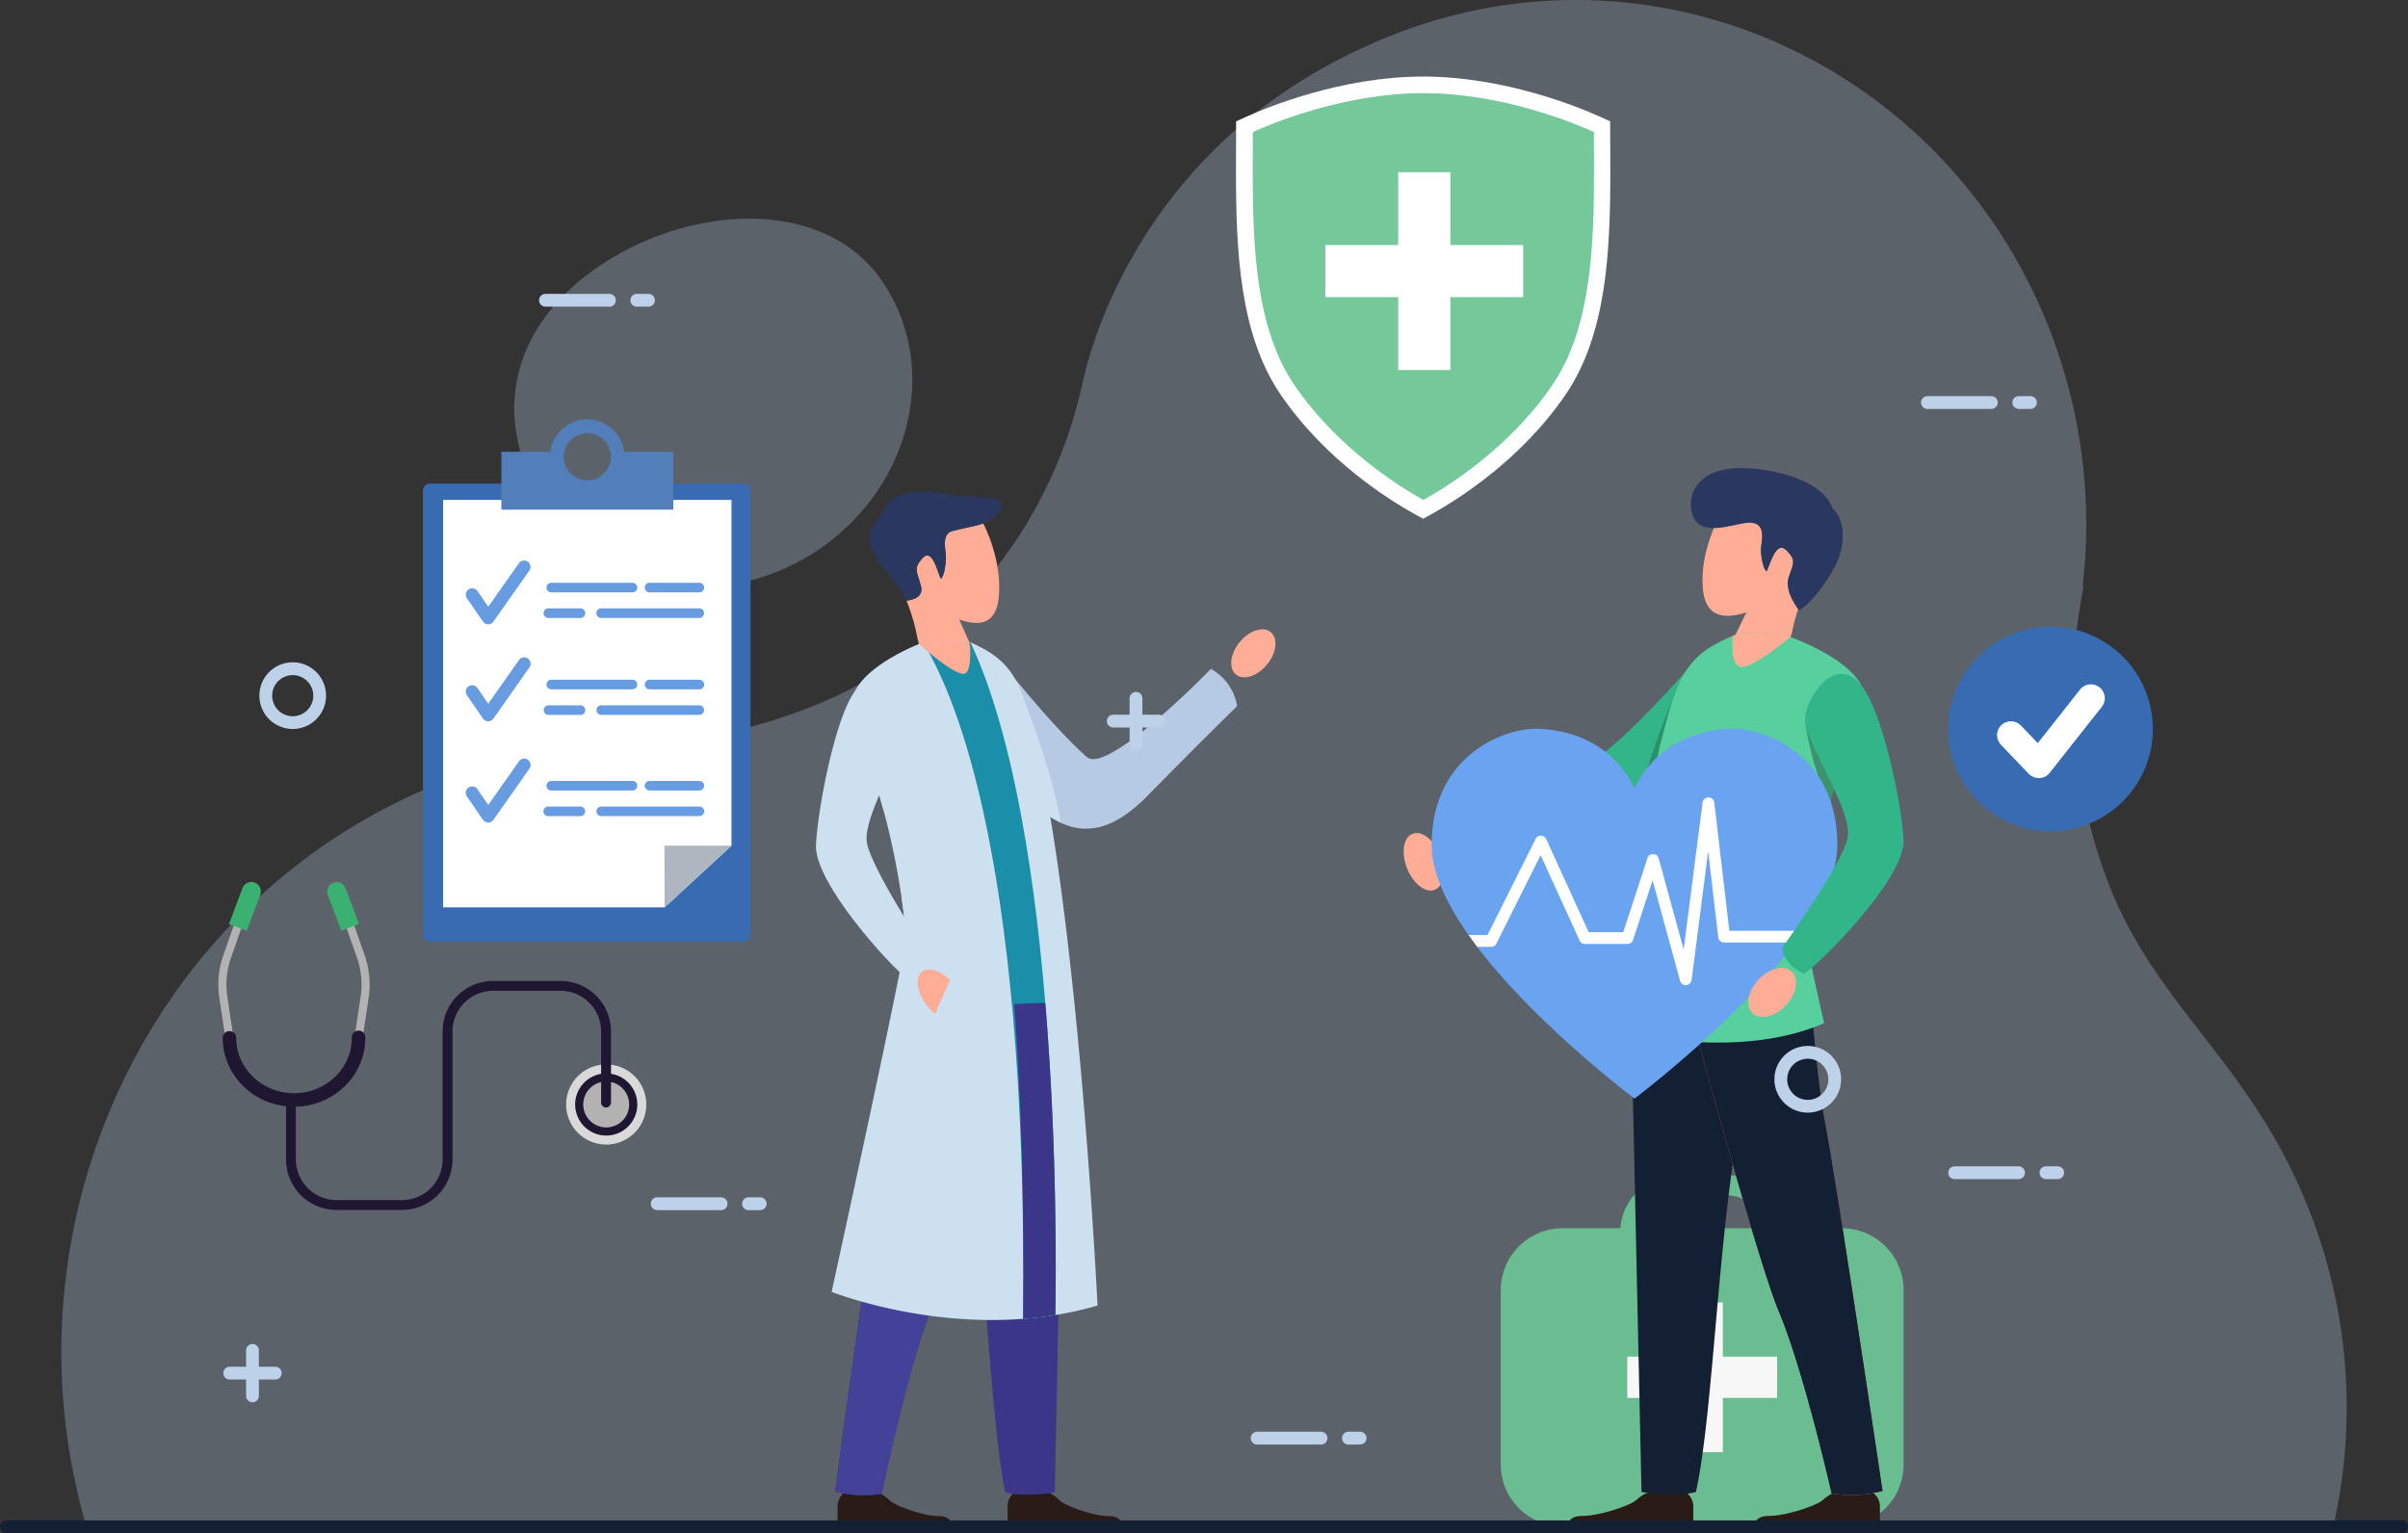
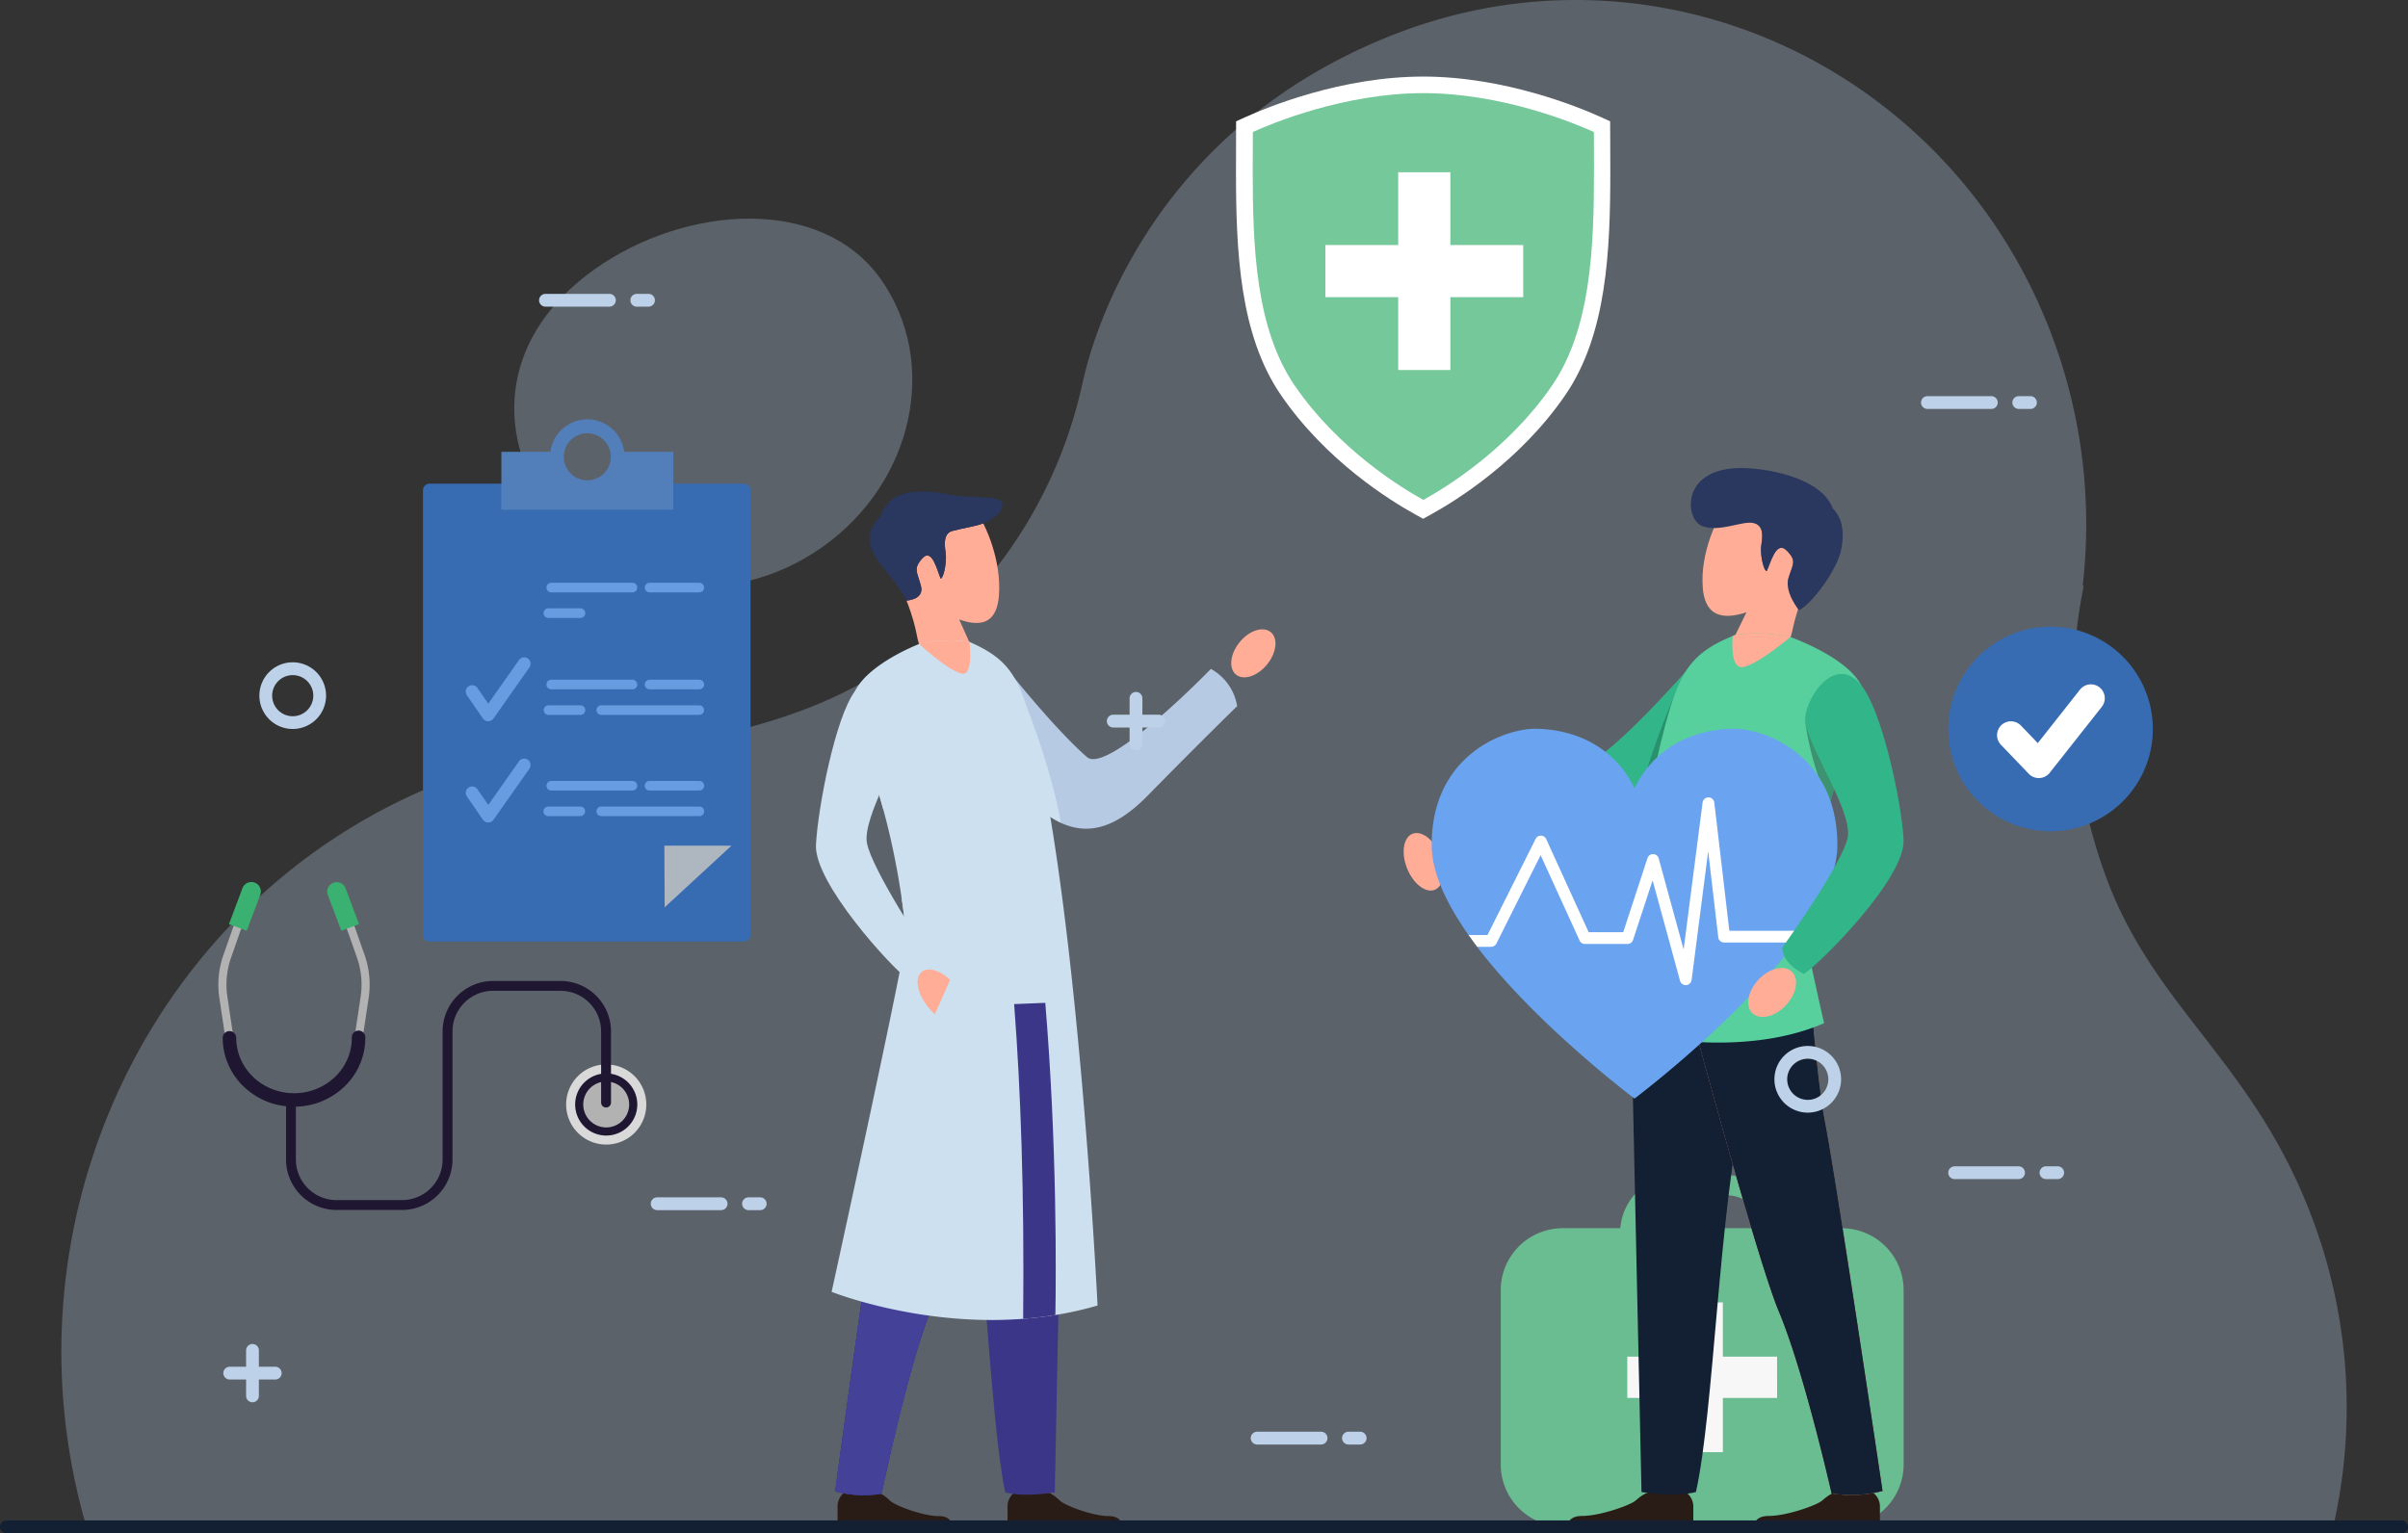
<svg xmlns="http://www.w3.org/2000/svg" xmlns:xlink="http://www.w3.org/1999/xlink" width="570" height="363.054" viewBox="0 0 570 363.054">
  <rect x="0" y="0" width="570" height="363.054" fill="#333333" stroke="none" />
  <defs>
    <linearGradient id="linear-gradient" x1="-70.916" y1="0.5" x2="-69.916" y2="0.5" gradientUnits="objectBoundingBox">
      <stop offset="0" stop-color="#3d342b" />
      <stop offset="1" stop-color="#291c17" />
    </linearGradient>
    <linearGradient id="linear-gradient-2" x1="-67.958" x2="-66.958" xlink:href="#linear-gradient" />
    <linearGradient id="linear-gradient-3" x1="-91.342" x2="-90.342" xlink:href="#linear-gradient" />
    <linearGradient id="linear-gradient-4" x1="-91.312" x2="-90.312" xlink:href="#linear-gradient" />
  </defs>
  <g id="Occucare_Mexico_1" transform="translate(-215.472 -989.003)">
    <g id="Group_295662" data-name="Group 295662" transform="translate(229.999 989.003)">
      <g id="Group_295575" data-name="Group 295575" transform="translate(0)" opacity="0.3">
        <g id="Group_295574" data-name="Group 295574" transform="translate(0)">
          <g id="Group_295573" data-name="Group 295573" transform="translate(107.201 51.766)">
            <path id="Path_100760" data-name="Path 100760" d="M219.3,146.434c21.594-15.28,27.773-43.68,13.806-63.424S187.03,65.35,165.44,80.63s-24.518,37.98-10.54,57.72S197.708,161.714,219.3,146.434Z" transform="translate(-146.352 -68.686)" fill="#bdd1e9" />
          </g>
          <path id="Path_100761" data-name="Path 100761" d="M651.652,416.346a127.041,127.041,0,0,0-4.321-73.276c-13.863-37.824-37.615-50.208-49.234-81.915a127.035,127.035,0,0,1-5.245-68.688,1.6,1.6,0,0,0-.218-.186,126.86,126.86,0,0,0-6.9-58.1c-23.553-64.268-93.281-96.712-155.759-72.5-64.431,24.969-74.02,83.058-74.184,83.072-7.516,33.877-30.836,63.369-64.84,76.541-34.507,13.375-57.407,6.252-85.841,17.278C135.2,265.654,98.625,343.91,120.45,416.346Z" transform="translate(-114.158 -53.66)" fill="#bdd1e9" />
        </g>
      </g>
      <g id="Group_295661" data-name="Group 295661" transform="translate(37.157 18.13)">
        <g id="Group_295576" data-name="Group 295576" transform="translate(303.558 260.122)">
          <path id="Path_100762" data-name="Path 100762" d="M297.064,147H283.441a13.661,13.661,0,0,0-13.589-12.559H258.241A13.643,13.643,0,0,0,244.666,147h-13.63a14.67,14.67,0,0,0-14.674,14.674v41.252A14.676,14.676,0,0,0,231.034,217.6h66.03a14.669,14.669,0,0,0,14.667-14.678V161.671A14.664,14.664,0,0,0,297.064,147Zm-38.823-7.792h11.612A8.912,8.912,0,0,1,278.66,147H249.433a8.923,8.923,0,0,1,8.808-7.795Z" transform="translate(-216.362 -134.441)" fill="#6abd90" />
          <path id="Path_100763" data-name="Path 100763" d="M260.514,156.022h-12.84V143.185H237.9v12.836H225.06V165.8H237.9v12.84h9.779V165.8h12.84Z" transform="translate(-195.1 -113.057)" fill="#f7f7f7" />
        </g>
        <path id="Path_100773" data-name="Path 100773" d="M302.9,75.016l-.024-6.08-2.287-1.04c-4.95-2.246-22.6-9.555-41.979-9.555S221.588,65.65,216.632,67.9l-2.294,1.037-.028,11.694c0,19.028.82,38.8,10.64,53.122C235.625,149.322,250.726,158.7,256.722,162l1.891,1.044L260.5,162c5.99-3.3,21.1-12.676,31.762-28.249,9.827-14.333,10.654-34.094,10.654-53.118Z" transform="translate(26.578 -58.341)" fill="#fff" />
        <path id="Path_100774" data-name="Path 100774" d="M215.478,68.678c-.01,1.347-.034,9.183-.034,9.183,0,18.4.768,37.494,9.965,50.9,10.351,15.1,25.276,24.191,30.432,27.04,5.153-2.842,20.075-11.932,30.429-27.04,9.194-13.4,9.958-32.5,9.958-50.907l-.01-5.6s-.01-2.153-.01-3.569c-4.461-2.015-21.652-9.2-40.367-9.2S219.929,66.663,215.478,68.678Z" transform="translate(29.403 -55.562)" fill="rgba(58,177,112,0.7)" />
        <path id="Path_100775" data-name="Path 100775" d="M267.2,82.157H249.96V64.915H237.611V82.157H220.375v12.35h17.236v17.241h12.352V94.507H267.2Z" transform="translate(41.674 -42.269)" fill="#fff" />
        <g id="Group_295589" data-name="Group 295589" transform="translate(0 190.74)">
          <g id="Group_295579" data-name="Group 295579" transform="translate(82.326 43.159)">
            <path id="Path_100776" data-name="Path 100776" d="M148.846,136.312a9.488,9.488,0,1,0,9.488-9.486,9.488,9.488,0,0,0-9.488,9.486Z" transform="translate(-148.846 -126.826)" fill="#d9d9d9" />
            <path id="Path_100777" data-name="Path 100777" d="M149.466,134.8a7.354,7.354,0,1,0,7.354-7.354,7.354,7.354,0,0,0-7.354,7.354Z" transform="translate(-147.33 -125.313)" fill="#1f1632" />
            <path id="Path_100778" data-name="Path 100778" d="M150.023,133.438A5.434,5.434,0,1,0,155.459,128,5.434,5.434,0,0,0,150.023,133.438Z" transform="translate(-145.969 -123.951)" fill="#b2b2b2" />
          </g>
          <g id="Group_295582" data-name="Group 295582" transform="translate(16.027 23.394)">
            <g id="Group_295581" data-name="Group 295581">
              <g id="Group_295580" data-name="Group 295580">
                <path id="Path_100779" data-name="Path 100779" d="M194.565,121.088a11.971,11.971,0,0,1,11.956,11.956v16.837a1.171,1.171,0,1,1-2.342,0V133.044a9.624,9.624,0,0,0-9.614-9.621H178.61a9.625,9.625,0,0,0-9.61,9.621v30.319a11.955,11.955,0,0,1-11.949,11.949h-15.5A11.955,11.955,0,0,1,129.6,163.363V149.881a1.164,1.164,0,1,1,2.328,0v13.482a9.633,9.633,0,0,0,9.621,9.614h15.5a9.619,9.619,0,0,0,9.61-9.614V133.044a11.966,11.966,0,0,1,11.949-11.956Z" transform="translate(-129.6 -121.088)" fill="#1f1632" />
              </g>
            </g>
          </g>
          <g id="Group_295588" data-name="Group 295588">
            <g id="Group_295584" data-name="Group 295584">
              <g id="Group_295583" data-name="Group 295583" transform="translate(0 9.326)">
                <path id="Path_100780" data-name="Path 100780" d="M129.958,117.059a.96.96,0,0,1,.568,1.237l-.513,1.392-2.122,6.09a19.214,19.214,0,0,0-.844,8.7l.62,4.171.961,6.465a.956.956,0,1,1-1.888.3l-.971-6.479-.623-4.164a21.059,21.059,0,0,1,.916-9.565l2.16-6.176.5-1.385a.974.974,0,0,1,1.236-.586Z" transform="translate(-124.955 -117.004)" fill="#b2b2b2" />
              </g>
              <path id="Path_100781" data-name="Path 100781" d="M125.676,124.223l3.179-8.47a2.249,2.249,0,1,1,4.213,1.574l-3.186,8.47Z" transform="translate(-123.16 -114.29)" fill="#3ab170" />
            </g>
            <g id="Group_295586" data-name="Group 295586" transform="translate(25.771 0.004)">
              <g id="Group_295585" data-name="Group 295585" transform="translate(4.417 9.322)">
                <path id="Path_100782" data-name="Path 100782" d="M134.334,117.059a.964.964,0,0,0-.565,1.237l.506,1.392,2.136,6.09a19.356,19.356,0,0,1,.84,8.7l-.623,4.171-.975,6.465a.957.957,0,0,0,.813,1.088.926.926,0,0,0,1.082-.792l.978-6.479.623-4.164a21.248,21.248,0,0,0-.913-9.565l-2.167-6.176-.506-1.385a.965.965,0,0,0-1.229-.582Z" transform="translate(-133.709 -117.004)" fill="#b2b2b2" />
              </g>
              <path id="Path_100783" data-name="Path 100783" d="M139.955,124.223l-3.179-8.47a2.245,2.245,0,1,0-4.206,1.574l3.19,8.47Z" transform="translate(-132.427 -114.294)" fill="#3ab170" />
            </g>
            <g id="Group_295587" data-name="Group 295587" transform="translate(1.035 35.27)">
              <path id="Path_100784" data-name="Path 100784" d="M128.446,126.137c0,7.227,6.142,13.1,13.678,13.1a13.911,13.911,0,0,0,9.7-3.854,12.761,12.761,0,0,0,3.985-9.245,1.6,1.6,0,1,1,3.19,0,15.911,15.911,0,0,1-4.956,11.542,17.089,17.089,0,0,1-11.919,4.75c-9.307,0-16.878-7.306-16.878-16.293a1.6,1.6,0,0,1,3.2,0Z" transform="translate(-125.246 -124.537)" fill="#1f1632" />
            </g>
          </g>
        </g>
        <g id="Group_295600" data-name="Group 295600" transform="translate(141.455 98.243)">
          <path id="Path_100790" data-name="Path 100790" d="M179.558,114.086s11.984,15.277,20.122,22.373c3.665,3.436,19.525-10.785,29.378-20.83a12.306,12.306,0,0,1,6.214,8.81s-8.539,8.323-21.211,21.225c-10.941,11.17-20.407,10.5-31.67-3.077S179.558,114.086,179.558,114.086Z" transform="translate(-135.566 -73.619)" fill="#b6cae3" />
          <path id="Path_100791" data-name="Path 100791" d="M190.768,115.717c-2.163,2.852-2.356,6.237-.432,7.528s5.218.028,7.381-2.825,2.37-6.237.441-7.528S192.922,112.855,190.768,115.717Z" transform="translate(-90.703 -79.746)" fill="#ffad97" />
          <path id="Path_100792" data-name="Path 100792" d="M188.24,148.058C185.7,133.218,178,115.19,178,115.19l.57,15.552.795,10.436a29.016,29.016,0,0,0,8.875,6.88Z" transform="translate(-130.276 -69.652)" fill="#cde0ef" />
          <g id="Group_295595" data-name="Group 295595" transform="translate(45.358 231.772)">
            <path id="Path_100793" data-name="Path 100793" d="M177.875,156.113v7.132h6.768v-7.509Z" transform="translate(-176.072 -155.736)" fill="#ffad97" />
            <path id="Path_100794" data-name="Path 100794" d="M179.28,156.85a4.143,4.143,0,0,0-1.8,3.578V165.6h27.159s.5-3.041-3.234-3.041-10.261-2.467-11.5-3.624c-1.552-1.5-2.678-2.081-3.863-2.081Z" transform="translate(-177.477 -151.735)" fill="url(#linear-gradient)" />
          </g>
          <g id="Group_295596" data-name="Group 295596" transform="translate(5.122 231.772)">
            <path id="Path_100795" data-name="Path 100795" d="M169.111,156.113v7.132h6.764v-7.509Z" transform="translate(-167.325 -155.736)" fill="#ffad97" />
            <path id="Path_100796" data-name="Path 100796" d="M170.505,156.85a4.148,4.148,0,0,0-1.782,3.578V165.6h27.159s.487-3.041-3.238-3.041-10.27-2.467-11.483-3.624c-1.571-1.5-2.687-2.081-3.89-2.081Z" transform="translate(-168.72 -151.735)" fill="url(#linear-gradient-2)" />
          </g>
          <path id="Path_100797" data-name="Path 100797" d="M207.46,138.958l-2.6,129.825s-7.041,1.286-11.745,0c-3.918-19.3-4.814-64.859-10.44-92.85s-9.705-33.782-9.705-46.331S207.46,138.958,207.46,138.958Z" transform="translate(-148.32 -31.817)" fill="#3b3687" />
          <g id="Group_295597" data-name="Group 295597" transform="translate(4.542 93.104)">
            <path id="Path_100798" data-name="Path 100798" d="M214.74,137.623s-18.317,75.2-23.765,89.359-11.382,42.748-11.382,42.748a25.1,25.1,0,0,1-11-.565S178.28,198.1,181,182.644c2.728-15.419,3.748-49.2,7.152-55.646S214.74,137.623,214.74,137.623Z" transform="translate(-168.593 -125.544)" fill="#3b3687" />
            <path id="Path_100799" data-name="Path 100799" d="M214.74,137.623s-18.317,75.2-23.765,89.359-11.382,42.748-11.382,42.748a25.1,25.1,0,0,1-11-.565S178.28,198.1,181,182.644c2.728-15.419,3.748-49.2,7.152-55.646S214.74,137.623,214.74,137.623Z" transform="translate(-168.593 -125.544)" fill="#3b3687" />
            <path id="Path_100800" data-name="Path 100800" d="M214.74,137.623s-18.317,75.2-23.765,89.359-11.382,42.748-11.382,42.748a25.1,25.1,0,0,1-11-.565S178.28,198.1,181,182.644c2.728-15.419,3.748-49.2,7.152-55.646S214.74,137.623,214.74,137.623Z" transform="translate(-168.593 -125.544)" fill="#444199" />
          </g>
          <g id="Group_295599" data-name="Group 295599" transform="translate(12.669)">
            <g id="Group_295598" data-name="Group 295598">
              <path id="Path_100801" data-name="Path 100801" d="M194.134,124.31c.79-9.131-3.711-17.394-3.711-17.394-1.4.638-4.878,1.157-7.3,1.81s-1.722,3.978-1.539,5.571c.161,1.589-.377,5.305-1.194,5.737-.809-1.7-2-7.395-4.327-4.864-2.31,2.522-1.236,3.257-.372,6.559s-3.417,3.472-3.417,3.472c3.054,7.721,2.191,10.045,3.739,11.644,3.5,3.624,12.723,5.7,11.552-.863-1.617-3.67-2.816-6.3-2.816-6.3C191.18,131.99,193.651,129.3,194.134,124.31Z" transform="translate(-163.505 -99.382)" fill="#ffad97" />
              <path id="Path_100802" data-name="Path 100802" d="M197.283,112.811s4.533-1.713,4.579-4.34-6.485-1.364-12.231-2.425c-5.741-1.038-14.248-2.214-16.636,5.154,0,0-3.776,2.985-2.278,7.3s5.613,7,8.419,12.6c0,0,4.281-.184,3.417-3.472s-1.938-4.037.372-6.559c2.329-2.531,3.518,3.165,4.327,4.864.818-.432,1.355-4.148,1.194-5.737-.184-1.594-.891-4.915,1.539-5.571S195.882,113.449,197.283,112.811Z" transform="translate(-170.366 -105.276)" fill="#2a375e" />
            </g>
          </g>
          <path id="Path_100803" data-name="Path 100803" d="M189.09,113.823s-11.915,4.556-15.18,11.221,8.112,19.135,12.153,57.432c.3,2.816-17.647,84.72-17.647,84.72s31.261,12.535,62.949,3.238c0,0-4.391-89.773-14.776-134-3.381-14.381-5.728-18.85-15.6-23.149a30.577,30.577,0,0,0-11.9.538Z" transform="translate(-164.701 -77.696)" fill="#cde0ef" />
          <path id="Path_100804" data-name="Path 100804" d="M177.947,117.5l-7.312,12.236.009.018c.666,2.136,1.369,4.478,2.058,7.014a73.769,73.769,0,0,0,5.245-19.268Z" transform="translate(-156.728 -61.366)" fill="#cde0ef" />
          <path id="Path_100805" data-name="Path 100805" d="M176.962,140.478a13.177,13.177,0,0,1-1.764-1.837c-2.558-3.252-3.119-6.936-1.24-8.254,1.543-1.107,4.258-.188,6.6,1.98Z" transform="translate(-148.784 -16.741)" fill="#ffad97" />
-           <path id="Path_100806" data-name="Path 100806" d="M173.165,113.559c5.6,9.421,24.665,45.876,23.526,159.882,2.5-.179,5.057-.5,7.625-.9.321-17.955.955-114.112-20.063-159.234-.11-.055-.216-.1-.331-.156C180.96,112.7,175.232,113.343,173.165,113.559Z" transform="translate(-147.638 -77.551)" fill="#1b8ea9" />
          <path id="Path_100807" data-name="Path 100807" d="M172.923,113.773c2.287,2.1,8.084,6.968,10.436,7.087,2.3.124,1.64-7.482,1.433-7.574a32.275,32.275,0,0,0-11.869.487Z" transform="translate(-148.507 -77.692)" fill="#ffad97" />
          <path id="Path_100808" data-name="Path 100808" d="M187.582,205.548c.165-9.393.413-40.2-2.388-73.913l-7.372.3c1.557,20.187,2.434,44.7,2.136,74.514C182.461,206.273,185.015,205.956,187.582,205.548Z" transform="translate(-130.904 -10.563)" fill="#3b3687" />
          <path id="Path_100809" data-name="Path 100809" d="M172.014,126.17c.321,2.163.615,4.4.886,6.756l4.713,5.76Z" transform="translate(-151.773 -30.199)" fill="#cde0ef" />
          <path id="Path_100810" data-name="Path 100810" d="M176.815,117.591c-4.538,5.966-8.731,27.288-9.2,36.332-.446,9.044,17.872,28.978,21.5,31.587,0,0,4.538-2.2,4.69-6.155,0,0-13.077-19.806-14.128-25.924s8.323-20.913,9.149-27.058C189.446,121.826,182.759,109.8,176.815,117.591Z" transform="translate(-167.607 -70.243)" fill="#cde0ef" />
        </g>
        <g id="Group_295612" data-name="Group 295612" transform="translate(280.576 92.689)">
          <path id="Path_100811" data-name="Path 100811" d="M247.051,113.734s-13.155,15.405-22.084,22.557c-4.028,3.454-29.69-3.734-15.791,9.274,12.006,11.249,22.4,10.587,34.756-3.114C256.31,128.763,247.051,113.734,247.051,113.734Z" transform="translate(-176.965 -69.329)" fill="#33b58a" />
          <path id="Path_100812" data-name="Path 100812" d="M210.881,147.981c2.793-14.951,11.253-33.135,11.253-33.135l-.643,15.681-.85,10.514a31.7,31.7,0,0,1-9.76,6.94Z" transform="translate(-156.145 -65.334)" opacity="0.2" />
          <g id="Group_295601" data-name="Group 295601" transform="translate(38.738 237.22)">
            <path id="Path_100813" data-name="Path 100813" d="M219.266,156.09v7.2h-7.419v-7.571Z" transform="translate(-191.409 -155.714)" fill="#ffad97" />
            <path id="Path_100814" data-name="Path 100814" d="M235.256,156.834a4.149,4.149,0,0,1,1.966,3.615v5.2h-29.8s-.542-3.068,3.55-3.068,11.262-2.476,12.617-3.661c1.713-1.507,2.935-2.09,4.249-2.09Z" transform="translate(-207.398 -151.686)" fill="url(#linear-gradient-3)" />
          </g>
          <g id="Group_295602" data-name="Group 295602" transform="translate(82.904 237.22)">
            <path id="Path_100815" data-name="Path 100815" d="M228.889,156.09v7.2h-7.423v-7.571Z" transform="translate(-201.017 -155.714)" fill="#ffad97" />
            <path id="Path_100816" data-name="Path 100816" d="M244.886,156.834a4.15,4.15,0,0,1,1.961,3.615v5.2H217.038s-.547-3.068,3.546-3.068,11.281-2.476,12.617-3.661c1.718-1.507,2.949-2.09,4.262-2.09Z" transform="translate(-217.014 -151.686)" fill="url(#linear-gradient-4)" />
          </g>
          <path id="Path_100817" data-name="Path 100817" d="M210.6,138.8l2.848,130.858s7.726,1.3,12.884,0c4.313-19.466,5.287-65.379,11.46-93.585s10.661-34.049,10.661-46.7S210.6,138.8,210.6,138.8Z" transform="translate(-157.147 -27.198)" fill="#131f32" />
          <g id="Group_295603" data-name="Group 295603" transform="translate(62.737 97.451)">
            <path id="Path_100818" data-name="Path 100818" d="M212.623,137.458s20.09,75.8,26.07,90.062,12.493,43.088,12.493,43.088a29.822,29.822,0,0,0,12.057-.574s-10.624-71.616-13.6-87.2c-3.008-15.548-4.129-49.592-7.868-56.091S212.623,137.458,212.623,137.458Z" transform="translate(-212.623 -125.277)" fill="#ffbf00" />
            <path id="Path_100819" data-name="Path 100819" d="M212.623,137.458s20.09,75.8,26.07,90.062,12.493,43.088,12.493,43.088a29.822,29.822,0,0,0,12.057-.574s-10.624-71.616-13.6-87.2c-3.008-15.548-4.129-49.592-7.868-56.091S212.623,137.458,212.623,137.458Z" transform="translate(-212.623 -125.277)" fill="#3b3687" />
            <path id="Path_100820" data-name="Path 100820" d="M212.623,137.458s20.09,75.8,26.07,90.062,12.493,43.088,12.493,43.088a29.822,29.822,0,0,0,12.057-.574s-10.624-71.616-13.6-87.2c-3.008-15.548-4.129-49.592-7.868-56.091S212.623,137.458,212.623,137.458Z" transform="translate(-212.623 -125.277)" fill="#131f32" />
          </g>
          <g id="Group_295605" data-name="Group 295605" transform="translate(67.966)">
            <g id="Group_295604" data-name="Group 295604">
              <path id="Path_100821" data-name="Path 100821" d="M214.466,124.045c-.868-9.2,4.083-17.537,4.083-17.537,1.53.643,5.337,1.167,8.01,1.819s1.892,4.01,1.681,5.617c-.174,1.612.418,5.356,1.318,5.787.877-1.7,2.186-7.455,4.745-4.9,2.535,2.54,1.36,3.275.4,6.6-.937,3.325,3.757,3.509,3.757,3.509-3.344,7.776-2.4,10.119-4.1,11.731-3.844,3.652-13.963,5.751-12.682-.868,1.787-3.707,3.1-6.352,3.1-6.352C217.709,131.779,215.008,129.06,214.466,124.045Z" transform="translate(-211.597 -95.294)" fill="#ffad97" />
              <path id="Path_100822" data-name="Path 100822" d="M216.528,117.831c-4.166-1.511-5.172-13.242,8.2-13.747,6.375-.248,20.017,2.154,22.635,9.572,0,0,3.606,2.7,1.92,10.1-1.029,4.524-6.885,12.581-9.917,13.972,0,0-3.44-4.193-2.5-7.519.965-3.33,2.14-4.065-.4-6.6-2.558-2.554-3.867,3.2-4.745,4.9-.9-.432-1.493-4.175-1.318-5.787.211-1.608.983-4.951-1.681-5.617S220.69,119.346,216.528,117.831Z" transform="translate(-213.761 -104.067)" fill="#2a375e" />
            </g>
          </g>
          <path id="Path_100823" data-name="Path 100823" d="M259.045,204.881c-2.728-12.066-4.717-21.308-4.611-22.212,4.437-38.6,16.926-51.163,13.343-57.892s-16.659-11.3-16.659-11.3a36.265,36.265,0,0,0-13.054-.537c-10.84,4.322-13.407,8.837-17.119,23.333-4.791,18.7-8.4,45.49-11.005,70.3C217.11,208.307,240.461,212.937,259.045,204.881Z" transform="translate(-159.526 -73.436)" fill="#57d09e" />
          <path id="Path_100824" data-name="Path 100824" d="M219.663,117.174l8.024,12.314-.014.028c-.73,2.145-1.5,4.506-2.255,7.069a69.257,69.257,0,0,1-5.755-19.411Z" transform="translate(-124.59 -56.969)" opacity="0.3" />
          <path id="Path_100825" data-name="Path 100825" d="M229.657,113.422c-2.512,2.108-8.865,7.027-11.455,7.142-2.526.115-2.393-4.979-2.209-7.363.216-.092.413-.184.638-.271A38.325,38.325,0,0,1,229.657,113.422Z" transform="translate(-138.093 -73.431)" fill="#ffad97" />
          <path id="Path_100826" data-name="Path 100826" d="M224.7,125.912q-.524,3.273-.974,6.812l-5.172,5.81Z" transform="translate(-128.561 -25.572)" fill="#d9d9d9" />
          <path id="Path_100827" data-name="Path 100827" d="M207.908,128.95c1.18,3.725.239,7.1-2.085,7.51s-5.163-2.3-6.348-6.04-.253-7.1,2.085-7.5C203.875,122.51,206.728,125.211,207.908,128.95Z" transform="translate(-198.961 -36.46)" fill="#ffad97" />
          <g id="Group_295610" data-name="Group 295610" transform="translate(6.632 61.739)">
            <path id="Path_100828" data-name="Path 100828" d="M279.628,159.067l1.974-2.772-11.3-24.661-7.32-11.608-9.465,3.534-30.9,2.647-18.162,13.878-2.149,17.206,2.032,2.79,19.543,9.141L253.4,173.5Z" transform="translate(-193.582 -108.463)" fill="#fff" />
            <g id="Group_295609" data-name="Group 295609">
              <g id="Group_295608" data-name="Group 295608">
                <g id="Group_295606" data-name="Group 295606" transform="translate(10.757 29.001)">
                  <path id="Path_100829" data-name="Path 100829" d="M259.833,144.206l-2.388-20.384L253.522,154.3a1.448,1.448,0,0,1-1.291,1.222h-.092a1.4,1.4,0,0,1-1.35-1.024l-6.5-23.783L239.665,144.8a1.378,1.378,0,0,1-1.3.969h-10.1a1.369,1.369,0,0,1-1.254-.808l-9.228-20.214L207.32,145.669a1.4,1.4,0,0,1-1.24.772h-3.33c12.452,16.393,31.867,31.784,36.7,35.514l.565.423.551-.423c4.933-3.8,25.065-19.76,37.475-36.529h-16.83A1.376,1.376,0,0,1,259.833,144.206Z" transform="translate(-202.75 -123.822)" fill="#6aa3ef" />
                </g>
                <g id="Group_295607" data-name="Group 295607">
                  <path id="Path_100830" data-name="Path 100830" d="M271.987,117.508c-6.9,0-17.927,2.549-23.558,14.064-5.64-11.515-16.65-14.064-23.572-14.064-7.115,0-24.449,6.118-24.449,27.522,0,6.55,3.569,13.977,8.727,21.308h4.492l11.386-22.754a1.342,1.342,0,0,1,1.268-.767,1.4,1.4,0,0,1,1.24.8l10.05,22.052h8.18l5.741-17.537a1.39,1.39,0,0,1,2.659.069l5.9,21.551,4.488-34.8a1.4,1.4,0,0,1,2.77,0l3.56,30.384h17.555c4.786-7.014,8.01-14.06,8.01-20.311C296.436,123.626,279.12,117.508,271.987,117.508Z" transform="translate(-200.408 -117.508)" fill="#6aa3ef" />
                </g>
              </g>
            </g>
          </g>
          <g id="Group_295611" data-name="Group 295611" transform="translate(81.577 48.754)">
            <path id="Path_100831" data-name="Path 100831" d="M237.116,117.267c4.979,6.012,9.581,27.5,10.091,36.612s-19.6,29.217-23.59,31.844c0,0-4.974-2.223-5.144-6.205,0,0,14.353-19.971,15.5-26.126,1.167-6.178-9.136-21.069-10.036-27.26C223.254,121.539,230.594,109.408,237.116,117.267Z" transform="translate(-210.443 -114.681)" fill="#33b58a" />
            <path id="Path_100832" data-name="Path 100832" d="M218.465,133.4c2.241-2.949,5.838-4.35,8-3.114,2.136,1.24,2.085,4.639-.174,7.592-2.237,2.949-5.815,4.359-7.987,3.114S216.21,136.354,218.465,133.4Z" transform="translate(-216.723 -60.223)" fill="#ffad97" />
          </g>
        </g>
        <g id="Group_295632" data-name="Group 295632" transform="translate(48.439 81.158)">
          <g id="Group_295613" data-name="Group 295613">
            <path id="Rectangle_152367" data-name="Rectangle 152367" d="M1.588,0H75.94a1.587,1.587,0,0,1,1.587,1.587V106.843a1.587,1.587,0,0,1-1.587,1.587H1.587A1.587,1.587,0,0,1,0,106.843V1.588A1.588,1.588,0,0,1,1.588,0Z" transform="translate(0 15.221)" fill="#376cb2" />
-             <path id="Path_100833" data-name="Path 100833" d="M208.648,169.9l-15.827,14.6H140.394V88.019h68.254Z" transform="translate(-135.621 -68.951)" fill="#fff" />
            <path id="Path_100834" data-name="Path 100834" d="M173.47,90.153a8.8,8.8,0,0,0-17.46,0H144.4v13.689h40.694V90.153ZM164.742,96.9a5.566,5.566,0,1,1,5.566-5.563,5.566,5.566,0,0,1-5.566,5.563Z" transform="translate(-125.84 -82.461)" fill="#527fba" />
            <path id="Path_100835" data-name="Path 100835" d="M171.482,111.789H155.6l.057,14.6Z" transform="translate(-98.455 -10.843)" fill="#aeb7c0" />
          </g>
          <g id="Group_295619" data-name="Group 295619" transform="translate(10.147 80.326)">
            <g id="Group_295614" data-name="Group 295614" transform="translate(19.085 5.295)">
              <path id="Path_100836" data-name="Path 100836" d="M148.628,107.34a1.133,1.133,0,0,0,0,2.267h19.224a1.133,1.133,0,1,0,0-2.267Z" transform="translate(-147.495 -107.34)" fill="#679ce0" />
            </g>
            <g id="Group_295615" data-name="Group 295615" transform="translate(42.357 5.295)">
              <path id="Path_100837" data-name="Path 100837" d="M155.387,107.34a1.133,1.133,0,0,0,0,2.267h11.78a1.133,1.133,0,1,0,0-2.267Z" transform="translate(-154.253 -107.34)" fill="#679ce0" />
            </g>
            <g id="Group_295616" data-name="Group 295616" transform="translate(18.362 11.351)">
              <path id="Path_100838" data-name="Path 100838" d="M148.432,109.1a1.137,1.137,0,1,0,0,2.273h7.6a1.137,1.137,0,0,0,0-2.273Z" transform="translate(-147.261 -109.099)" fill="#679ce0" />
            </g>
            <g id="Group_295617" data-name="Group 295617" transform="translate(30.923 11.351)">
              <path id="Path_100839" data-name="Path 100839" d="M152.056,109.1a1.137,1.137,0,0,0,0,2.273h23.223a1.137,1.137,0,1,0,0-2.273Z" transform="translate(-150.953 -109.099)" fill="#679ce0" />
            </g>
            <g id="Group_295618" data-name="Group 295618">
              <path id="Path_100840" data-name="Path 100840" d="M154.529,106.451s-5.446,7.736-7.264,10.327c-1.119-1.626-2.552-3.7-2.552-3.7a1.514,1.514,0,1,0-2.49,1.722L146,120.284a1.513,1.513,0,0,0,2.487.014L157,108.2a1.528,1.528,0,0,0-.369-2.118,1.509,1.509,0,0,0-2.1.371Z" transform="translate(-141.954 -105.806)" fill="#679ce0" />
            </g>
          </g>
          <g id="Group_295625" data-name="Group 295625" transform="translate(10.149 56.357)">
            <g id="Group_295620" data-name="Group 295620" transform="translate(19.083 5.3)">
              <path id="Path_100841" data-name="Path 100841" d="M148.628,100.383a1.133,1.133,0,0,0,0,2.267h19.224a1.133,1.133,0,1,0,0-2.267Z" transform="translate(-147.495 -100.383)" fill="#679ce0" />
            </g>
            <g id="Group_295621" data-name="Group 295621" transform="translate(42.355 5.3)">
              <path id="Path_100842" data-name="Path 100842" d="M155.387,100.383a1.133,1.133,0,0,0,0,2.267h11.78a1.133,1.133,0,1,0,0-2.267Z" transform="translate(-154.253 -100.383)" fill="#679ce0" />
            </g>
            <g id="Group_295622" data-name="Group 295622" transform="translate(18.398 11.356)">
              <path id="Path_100843" data-name="Path 100843" d="M148.432,102.141a1.134,1.134,0,0,0,0,2.267h7.6a1.133,1.133,0,1,0,0-2.267Z" transform="translate(-147.299 -102.141)" fill="#679ce0" />
            </g>
            <g id="Group_295623" data-name="Group 295623" transform="translate(30.891 11.356)">
              <path id="Path_100844" data-name="Path 100844" d="M152.056,102.141a1.134,1.134,0,0,0,0,2.267h23.223a1.133,1.133,0,1,0,0-2.267Z" transform="translate(-150.923 -102.141)" fill="#679ce0" />
            </g>
            <g id="Group_295624" data-name="Group 295624">
              <path id="Path_100845" data-name="Path 100845" d="M154.529,99.486s-5.446,7.743-7.264,10.334c-1.119-1.626-2.552-3.7-2.552-3.7a1.512,1.512,0,1,0-2.49,1.715L146,113.326a1.522,1.522,0,0,0,2.487.014L157,101.229a1.514,1.514,0,0,0-2.477-1.743Z" transform="translate(-141.956 -98.843)" fill="#679ce0" />
            </g>
          </g>
          <g id="Group_295631" data-name="Group 295631" transform="translate(10.148 33.402)">
            <g id="Group_295626" data-name="Group 295626" transform="translate(19.082 5.298)">
              <path id="Path_100846" data-name="Path 100846" d="M148.628,93.718a1.135,1.135,0,0,0,0,2.27h19.224a1.135,1.135,0,0,0,0-2.27Z" transform="translate(-147.493 -93.718)" fill="#679ce0" />
            </g>
            <g id="Group_295627" data-name="Group 295627" transform="translate(42.354 5.298)">
              <path id="Path_100847" data-name="Path 100847" d="M155.387,93.718a1.135,1.135,0,0,0,0,2.27h11.78a1.135,1.135,0,0,0,0-2.27Z" transform="translate(-154.252 -93.718)" fill="#679ce0" />
            </g>
            <g id="Group_295628" data-name="Group 295628" transform="translate(18.397 11.353)">
              <path id="Path_100848" data-name="Path 100848" d="M148.432,95.476a1.135,1.135,0,0,0,0,2.27h7.6a1.135,1.135,0,0,0,0-2.27Z" transform="translate(-147.297 -95.476)" fill="#679ce0" />
            </g>
            <g id="Group_295629" data-name="Group 295629" transform="translate(30.89 11.353)">
-               <path id="Path_100849" data-name="Path 100849" d="M152.056,95.476a1.135,1.135,0,0,0,0,2.27h23.223a1.135,1.135,0,0,0,0-2.27Z" transform="translate(-150.921 -95.476)" fill="#679ce0" />
-             </g>
+               </g>
            <g id="Group_295630" data-name="Group 295630">
-               <path id="Path_100850" data-name="Path 100850" d="M154.529,92.823s-5.446,7.74-7.264,10.33l-2.552-3.7a1.513,1.513,0,1,0-2.49,1.719L146,106.66a1.54,1.54,0,0,0,1.24.658,1.515,1.515,0,0,0,1.247-.648L157,94.562a1.514,1.514,0,0,0-2.477-1.74Z" transform="translate(-141.955 -92.178)" fill="#679ce0" />
-             </g>
+               </g>
          </g>
        </g>
        <g id="Group_295635" data-name="Group 295635" transform="translate(409.488 130.258)">
          <path id="Path_100851" data-name="Path 100851" d="M277.817,129.435A24.215,24.215,0,1,1,253.606,105.2,24.215,24.215,0,0,1,277.817,129.435Z" transform="translate(-229.387 -105.2)" fill="#376cb2" />
          <g id="Group_295634" data-name="Group 295634" transform="translate(11.584 13.671)">
            <g id="Group_295633" data-name="Group 295633">
              <path id="Path_100852" data-name="Path 100852" d="M252.336,110.414s-6.906,8.759-9.975,12.648c-1.894-1.977-3.958-4.123-3.958-4.123a3.282,3.282,0,1,0-4.74,4.54l6.569,6.851a3.293,3.293,0,0,0,2.532,1,3.251,3.251,0,0,0,2.411-1.237l12.318-15.6a3.287,3.287,0,1,0-5.156-4.078Z" transform="translate(-232.751 -109.167)" fill="#fff" />
            </g>
          </g>
        </g>
        <g id="Group_295637" data-name="Group 295637" transform="translate(368.34 229.528)">
          <g id="Group_295636" data-name="Group 295636">
            <path id="Path_100853" data-name="Path 100853" d="M235.221,133.448a7.893,7.893,0,1,0,7.895-7.891,7.893,7.893,0,0,0-7.895,7.891Zm3.028,0a4.867,4.867,0,1,1,4.867,4.871,4.867,4.867,0,0,1-4.867-4.871Z" transform="translate(-235.221 -125.557)" fill="#bdd1e9" />
          </g>
        </g>
        <g id="Group_295639" data-name="Group 295639" transform="translate(9.714 138.692)">
          <g id="Group_295638" data-name="Group 295638">
            <path id="Path_100854" data-name="Path 100854" d="M127.766,107.081a7.893,7.893,0,1,0,7.894-7.9A7.893,7.893,0,0,0,127.766,107.081Zm3.028,0a4.865,4.865,0,1,1,4.866,4.867A4.865,4.865,0,0,1,130.794,107.081Z" transform="translate(-127.766 -99.186)" fill="#bdd1e9" />
          </g>
        </g>
        <g id="Group_295643" data-name="Group 295643" transform="translate(244.386 320.867)">
          <g id="Group_295642" data-name="Group 295642">
            <g id="Group_295640" data-name="Group 295640">
              <path id="Path_100855" data-name="Path 100855" d="M199.734,152.074a1.514,1.514,0,1,0,0,3.028h15.128a1.514,1.514,0,1,0,0-3.028Z" transform="translate(-198.22 -152.074)" fill="#bdd1e9" />
            </g>
            <g id="Group_295641" data-name="Group 295641" transform="translate(21.611)">
              <path id="Path_100856" data-name="Path 100856" d="M206.01,152.074a1.514,1.514,0,1,0,0,3.028h2.769a1.514,1.514,0,0,0,0-3.028Z" transform="translate(-204.496 -152.074)" fill="#bdd1e9" />
            </g>
          </g>
        </g>
        <g id="Group_295647" data-name="Group 295647" transform="translate(102.365 265.372)">
          <g id="Group_295646" data-name="Group 295646">
            <g id="Group_295644" data-name="Group 295644">
              <path id="Path_100857" data-name="Path 100857" d="M157.258,135.963a1.514,1.514,0,1,0,0,3.028H172.39a1.514,1.514,0,0,0,0-3.028Z" transform="translate(-155.744 -135.963)" fill="#bdd1e9" />
            </g>
            <g id="Group_295645" data-name="Group 295645" transform="translate(21.618)">
              <path id="Path_100858" data-name="Path 100858" d="M163.537,135.963a1.514,1.514,0,1,0,0,3.028h2.769a1.514,1.514,0,1,0,0-3.028Z" transform="translate(-162.023 -135.963)" fill="#bdd1e9" />
            </g>
          </g>
        </g>
        <g id="Group_295651" data-name="Group 295651" transform="translate(409.492 258.025)">
          <g id="Group_295650" data-name="Group 295650">
            <g id="Group_295648" data-name="Group 295648">
              <path id="Path_100859" data-name="Path 100859" d="M249.8,133.83a1.514,1.514,0,1,0,0,3.028h15.128a1.514,1.514,0,1,0,0-3.028Z" transform="translate(-248.286 -133.83)" fill="#bdd1e9" />
            </g>
            <g id="Group_295649" data-name="Group 295649" transform="translate(21.616)">
              <path id="Path_100860" data-name="Path 100860" d="M256.074,133.83a1.514,1.514,0,0,0,0,3.028h2.773a1.514,1.514,0,1,0,0-3.028Z" transform="translate(-254.56 -133.83)" fill="#bdd1e9" />
            </g>
          </g>
        </g>
        <g id="Group_295655" data-name="Group 295655" transform="translate(75.923 51.452)">
          <g id="Group_295654" data-name="Group 295654">
            <g id="Group_295652" data-name="Group 295652">
              <path id="Path_100861" data-name="Path 100861" d="M149.349,73.859a1.514,1.514,0,1,0,0,3.028h15.135a1.514,1.514,0,1,0,0-3.028Z" transform="translate(-147.835 -73.859)" fill="#bdd1e9" />
            </g>
            <g id="Group_295653" data-name="Group 295653" transform="translate(21.615)">
              <path id="Path_100862" data-name="Path 100862" d="M155.627,73.859a1.514,1.514,0,1,0,0,3.028H158.4a1.514,1.514,0,1,0,0-3.028Z" transform="translate(-154.113 -73.859)" fill="#bdd1e9" />
            </g>
          </g>
        </g>
        <g id="Group_295659" data-name="Group 295659" transform="translate(403.047 75.671)">
          <g id="Group_295658" data-name="Group 295658">
            <g id="Group_295656" data-name="Group 295656">
              <path id="Path_100863" data-name="Path 100863" d="M247.191,80.89a1.512,1.512,0,1,0,0,3.024h15.135a1.512,1.512,0,0,0,0-3.024Z" transform="translate(-245.679 -80.89)" fill="#bdd1e9" />
            </g>
            <g id="Group_295657" data-name="Group 295657" transform="translate(21.618)">
              <path id="Path_100864" data-name="Path 100864" d="M253.472,80.89a1.512,1.512,0,0,0,0,3.024h2.769a1.512,1.512,0,0,0,0-3.024Z" transform="translate(-251.96 -80.89)" fill="#bdd1e9" />
            </g>
          </g>
        </g>
        <path id="Path_100865" data-name="Path 100865" d="M200.273,106.61H196.4v-3.875a1.514,1.514,0,0,0-3.028,0v3.875H189.5a1.514,1.514,0,1,0,0,3.028h3.875v3.875a1.514,1.514,0,0,0,3.028,0v-3.875h3.875a1.514,1.514,0,1,0,0-3.028Z" transform="translate(22.333 44.486)" fill="#bdd1e9" />
        <path id="Path_100867" data-name="Path 100867" d="M137.577,151.43H133.7v-3.875a1.512,1.512,0,0,0-3.024,0v3.875H126.8a1.514,1.514,0,1,0,0,3.028h3.875v3.875a1.512,1.512,0,1,0,3.024,0v-3.875h3.875a1.514,1.514,0,1,0,0-3.028Z" transform="translate(-124.104 154.05)" fill="#bdd1e9" />
      </g>
    </g>
    <path id="Path_101088" data-name="Path 101088" d="M648.51,1852.33H81.5a1.521,1.521,0,0,0-1.5,1.531h0a1.521,1.521,0,0,0,1.5,1.531H648.51a1.531,1.531,0,0,0,0-3.061Z" transform="translate(135.472 -503.335)" fill="#131f32" />
  </g>
</svg>